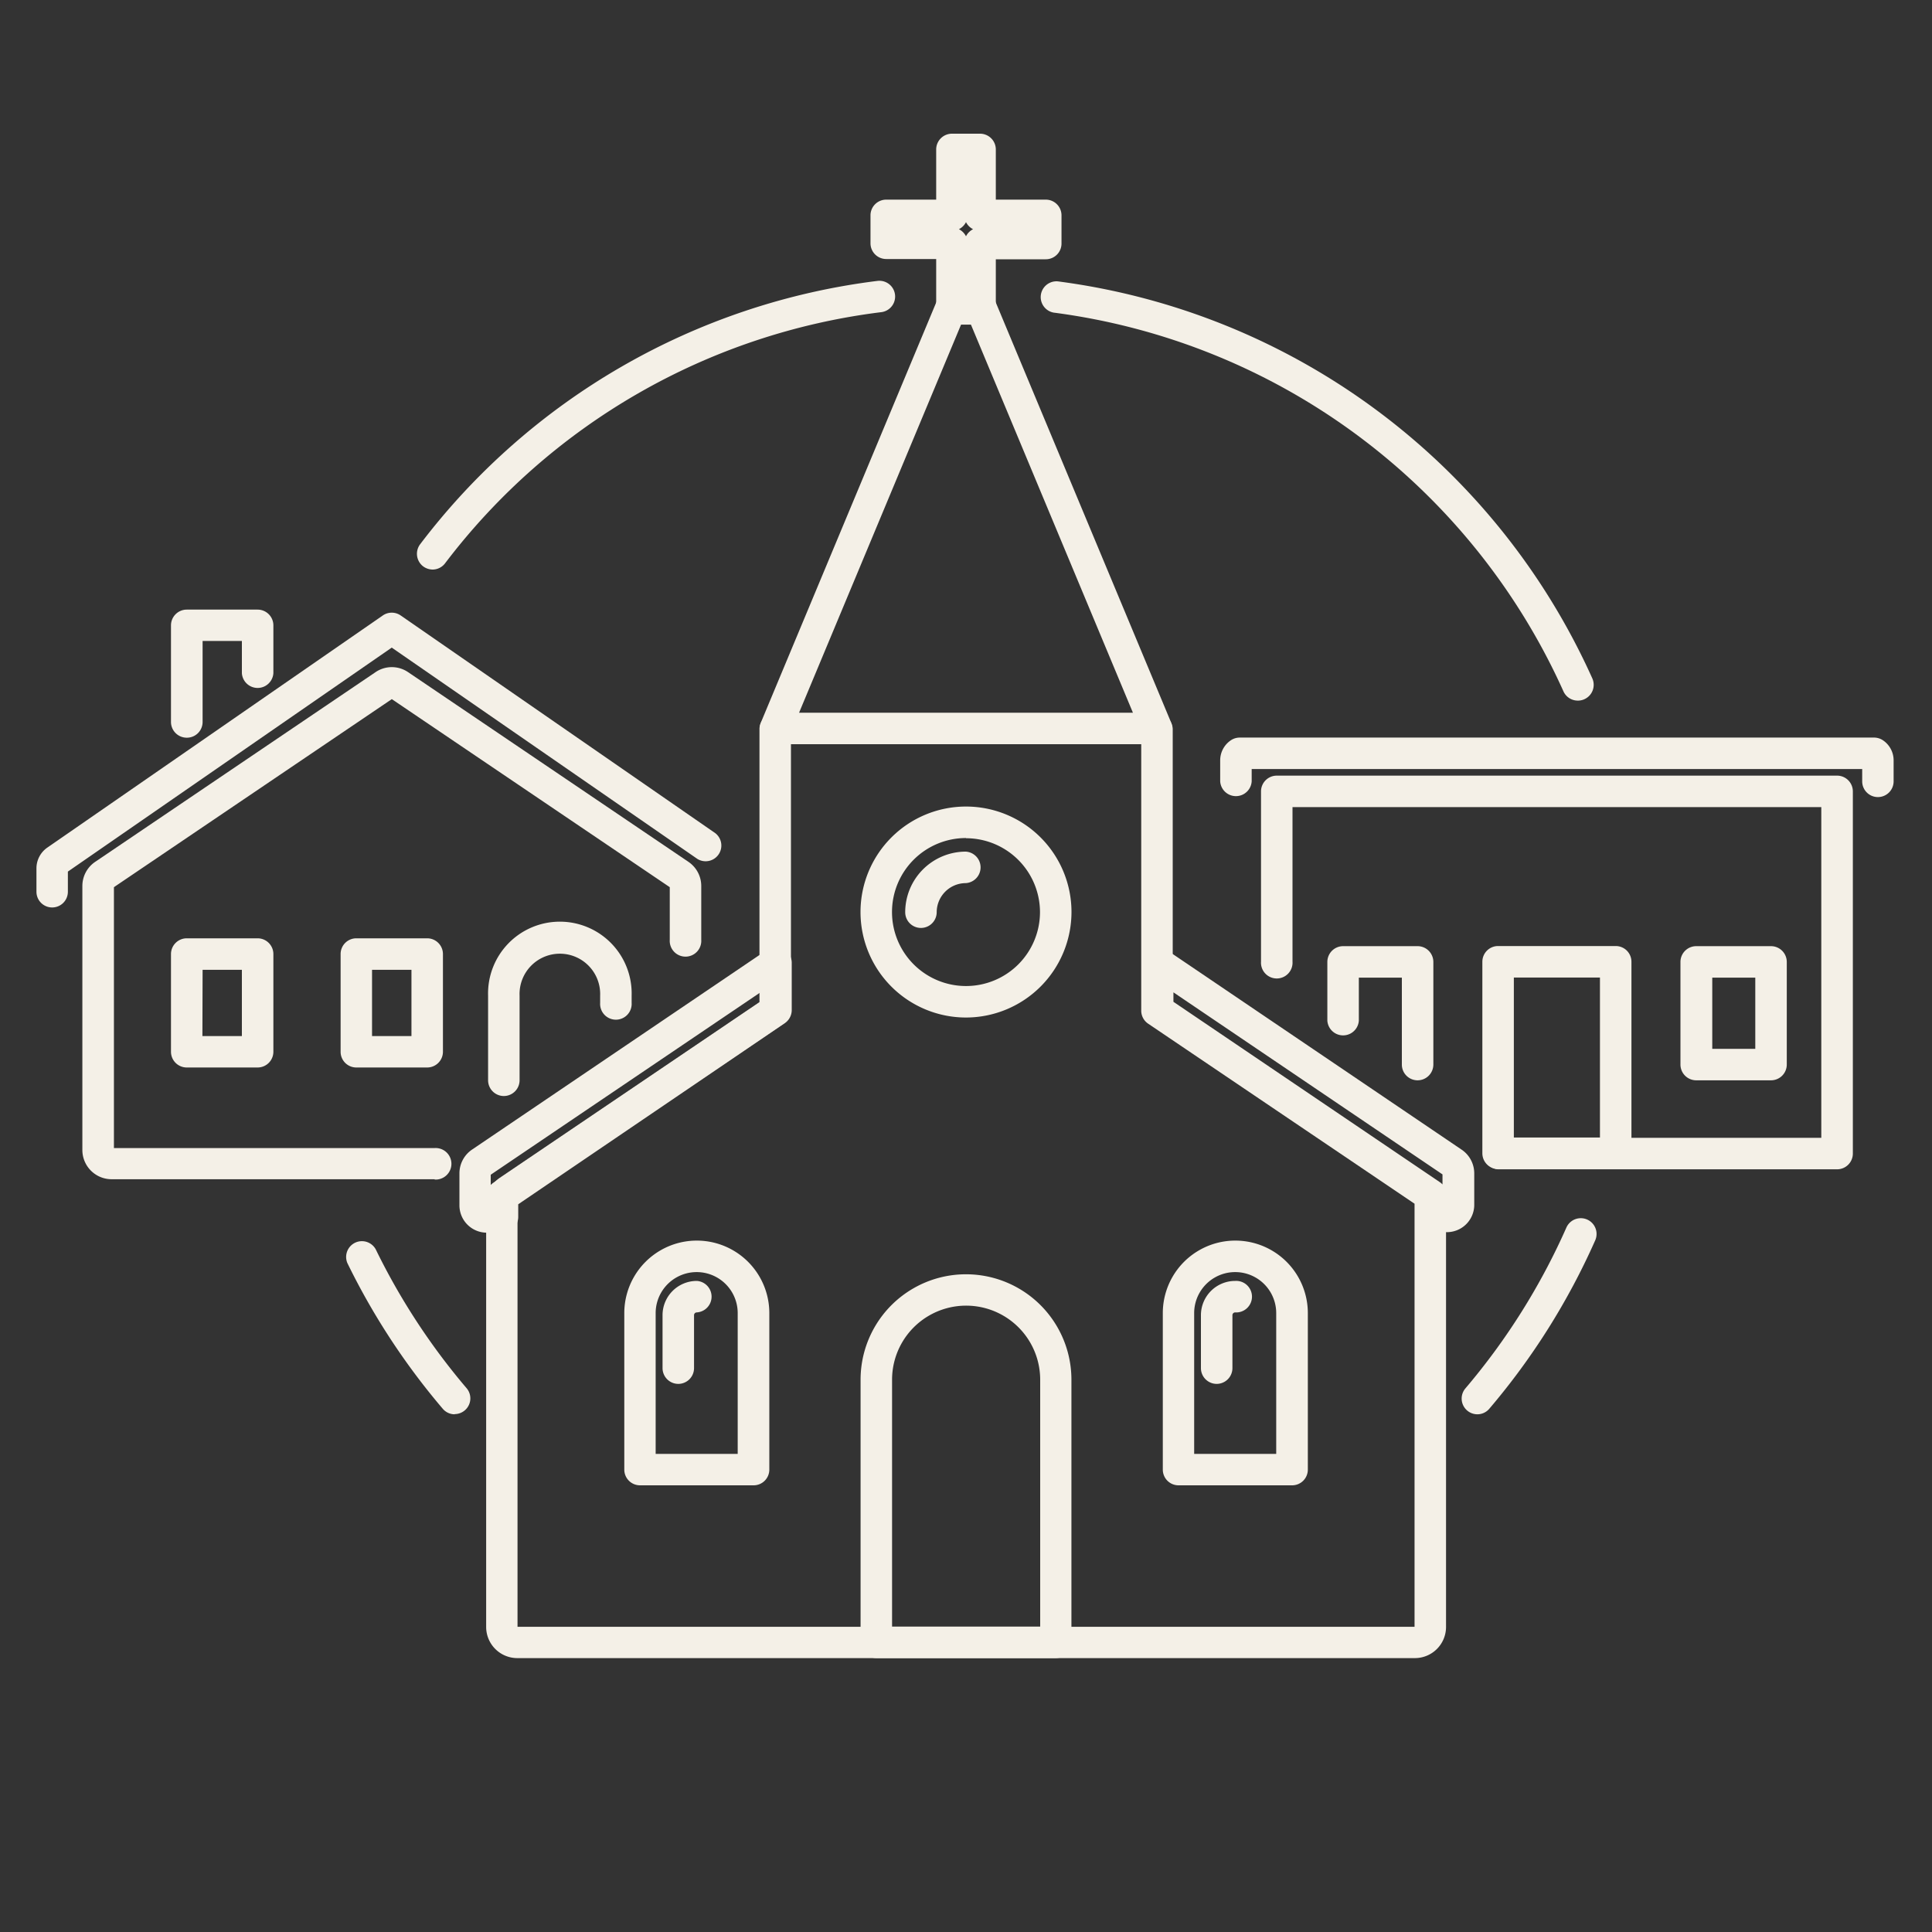
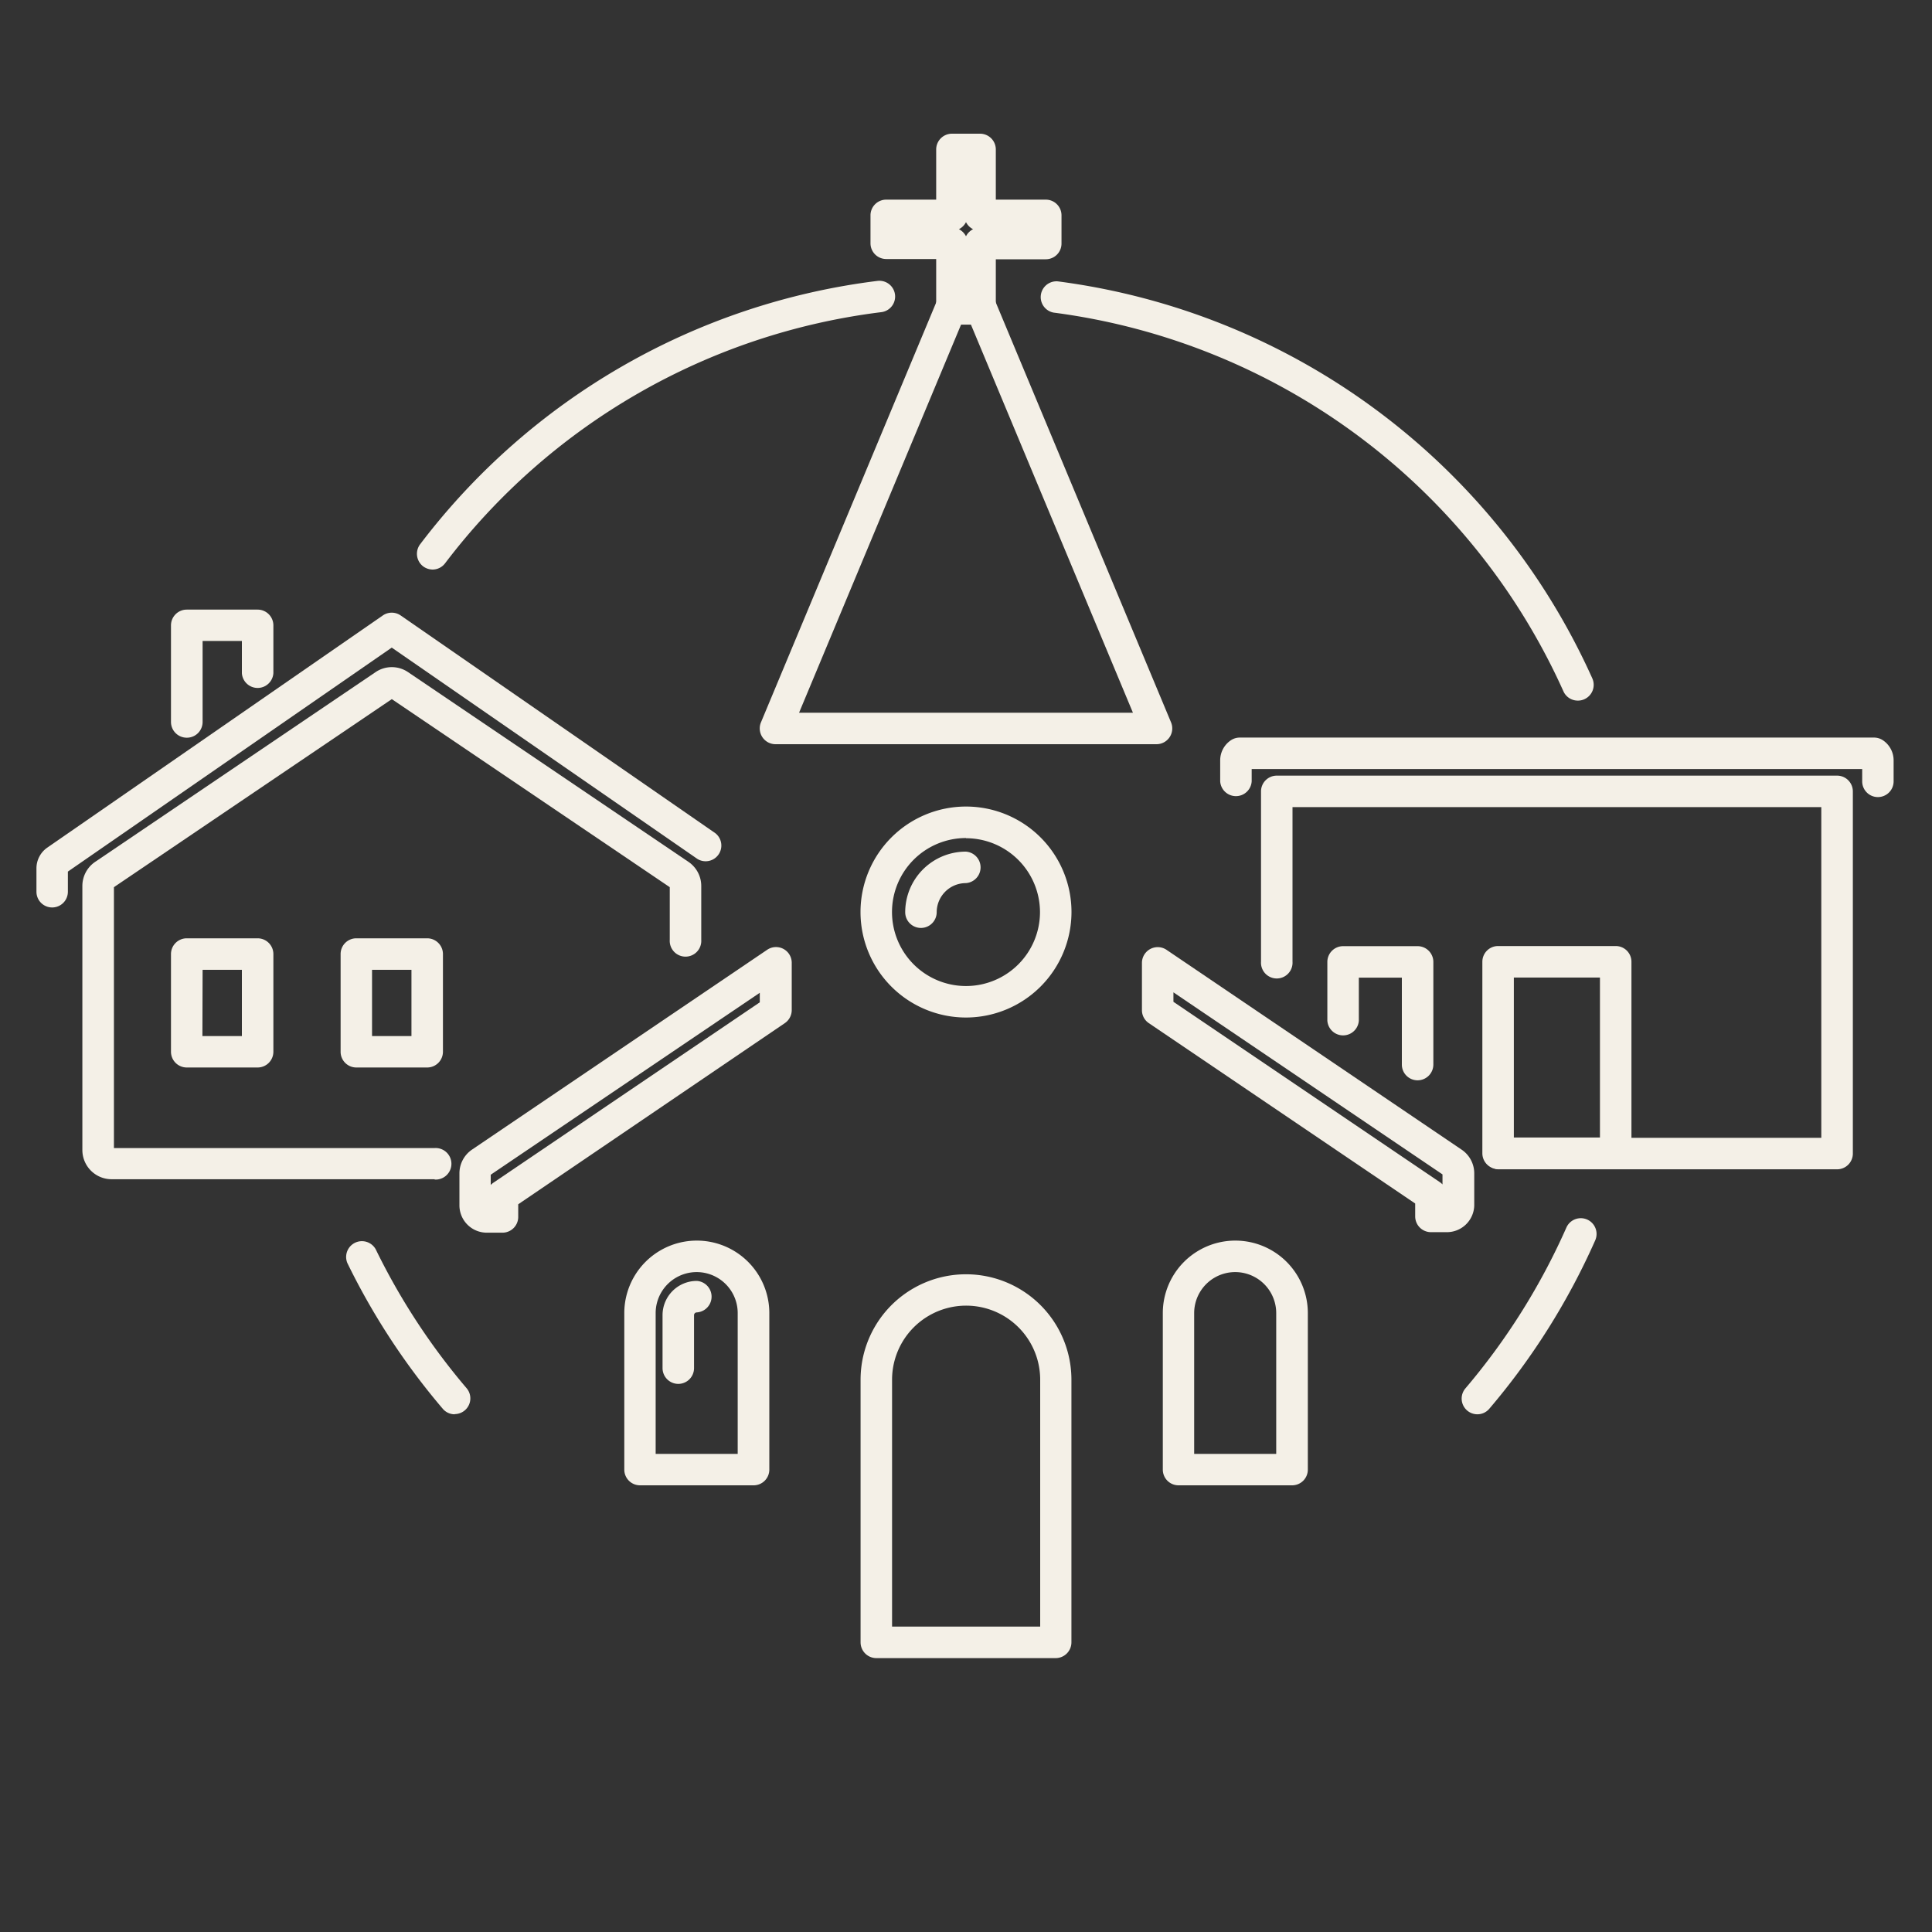
<svg xmlns="http://www.w3.org/2000/svg" id="Layer_1" data-name="Layer 1" viewBox="0 0 300 300">
  <rect x="0" y="0" width="300" height="300" fill="#333333" stroke="none" />
  <defs>
    <style>.cls-1{fill:#f4f0e7;}</style>
  </defs>
  <title>Feature-List_2_admin</title>
  <path class="cls-1" d="M245,108.79a2.44,2.44,0,0,1-2.23-1.44,101.12,101.12,0,0,0-79.17-58.81,2.45,2.45,0,0,1,.65-4.85,106,106,0,0,1,83,61.64,2.45,2.45,0,0,1-1.22,3.24A2.38,2.38,0,0,1,245,108.79Z" />
  <path class="cls-1" d="M67.19,88.44a2.52,2.52,0,0,1-1.49-.5,2.46,2.46,0,0,1-.46-3.43,105.41,105.41,0,0,1,71-40.89,2.44,2.44,0,0,1,.62,4.85,100.52,100.52,0,0,0-67.75,39A2.44,2.44,0,0,1,67.19,88.44Z" />
  <path class="cls-1" d="M70.61,219.61a2.42,2.42,0,0,1-1.86-.86,107.69,107.69,0,0,1-14.81-22.62,2.45,2.45,0,0,1,4.4-2.14,102.59,102.59,0,0,0,14.13,21.59,2.44,2.44,0,0,1-1.86,4Z" />
  <path class="cls-1" d="M229.39,219.61a2.44,2.44,0,0,1-1.86-4,102.84,102.84,0,0,0,15.7-25,2.44,2.44,0,0,1,4.47,2,107.49,107.49,0,0,1-16.45,26.15A2.42,2.42,0,0,1,229.39,219.61Z" />
  <path class="cls-1" d="M29,114.55a2.45,2.45,0,0,1-2.45-2.44v-15A2.45,2.45,0,0,1,29,94.66H40a2.45,2.45,0,0,1,2.45,2.45v7.42a2.45,2.45,0,0,1-4.89,0v-5H31.46v12.56A2.44,2.44,0,0,1,29,114.55Z" />
  <path class="cls-1" d="M67.49,183.11H17.32a4.54,4.54,0,0,1-4.53-4.54v-41a4.52,4.52,0,0,1,2-3.75l43.51-29.44a4.49,4.49,0,0,1,5.08,0l43.51,29.44a4.52,4.52,0,0,1,2,3.75v8.37a2.45,2.45,0,1,1-4.89,0v-8.18l-43.16-29.2-43.15,29.2v40.51H67.49a2.45,2.45,0,1,1,0,4.89Z" />
-   <path class="cls-1" d="M78.24,170.19a2.45,2.45,0,0,1-2.45-2.45V154.6a11.15,11.15,0,1,1,22.29,0v1.13a2.45,2.45,0,1,1-4.89,0V154.6a6.26,6.26,0,1,0-12.51,0v13.14A2.45,2.45,0,0,1,78.24,170.19Z" />
  <path class="cls-1" d="M66.33,165.76h-11a2.44,2.44,0,0,1-2.44-2.44V148.14a2.44,2.44,0,0,1,2.44-2.44h11a2.45,2.45,0,0,1,2.45,2.44v15.18A2.45,2.45,0,0,1,66.33,165.76Zm-8.56-4.88h6.12V150.59H57.77Z" />
  <path class="cls-1" d="M40,165.76H29a2.45,2.45,0,0,1-2.45-2.44V148.14A2.45,2.45,0,0,1,29,145.7H40a2.45,2.45,0,0,1,2.45,2.44v15.18A2.45,2.45,0,0,1,40,165.76Zm-8.57-4.88h6.13V150.59H31.46Z" />
  <path class="cls-1" d="M285.25,181.57H232.62a2.45,2.45,0,0,1,0-4.89h50.19V125.33H200.7v24a2.45,2.45,0,1,1-4.89,0V122.88a2.45,2.45,0,0,1,2.45-2.44h87a2.45,2.45,0,0,1,2.45,2.44v56.25A2.45,2.45,0,0,1,285.25,181.57Z" />
  <path class="cls-1" d="M250.89,181.52H232.62a2.44,2.44,0,0,1-2.44-2.45V149.34a2.44,2.44,0,0,1,2.44-2.44h18.27a2.44,2.44,0,0,1,2.44,2.44v29.73A2.44,2.44,0,0,1,250.89,181.52Zm-15.82-4.89h13.37V151.79H235.07Z" />
-   <path class="cls-1" d="M275,167.75H263.39a2.45,2.45,0,0,1-2.45-2.44V149.37a2.45,2.45,0,0,1,2.45-2.45H275a2.45,2.45,0,0,1,2.45,2.45v15.94A2.45,2.45,0,0,1,275,167.75Zm-9.12-4.89h6.68V151.81h-6.68Z" />
  <path class="cls-1" d="M220.12,167.75a2.44,2.44,0,0,1-2.44-2.44v-13.5H211v6.67a2.45,2.45,0,0,1-4.89,0v-9.11a2.45,2.45,0,0,1,2.45-2.45h11.56a2.45,2.45,0,0,1,2.45,2.45v15.94A2.45,2.45,0,0,1,220.12,167.75Z" />
  <path class="cls-1" d="M291.6,123.77a2.44,2.44,0,0,1-2.44-2.44v-1.91h-94.8v1.91a2.45,2.45,0,0,1-4.89,0v-3.26a3.75,3.75,0,0,1,1.69-3.14,2.48,2.48,0,0,1,1.35-.4H291a2.48,2.48,0,0,1,1.35.4,3.75,3.75,0,0,1,1.69,3.14v3.26A2.44,2.44,0,0,1,291.6,123.77Z" />
-   <path class="cls-1" d="M219.67,257.47H80.33a4.84,4.84,0,0,1-4.84-4.84V186.88a4.84,4.84,0,0,1,2.13-4l40.31-27.27v-42.5a2.45,2.45,0,0,1,4.89,0v43.8a2.44,2.44,0,0,1-1.08,2l-41.38,28,0,65.7,139.29,0,0-65.7-41.36-27.95a2.44,2.44,0,0,1-1.08-2v-43.8a2.45,2.45,0,0,1,4.89,0v42.5l40.31,27.27a4.84,4.84,0,0,1,2.13,4v65.75A4.84,4.84,0,0,1,219.67,257.47Z" />
  <path class="cls-1" d="M179.59,115.56H120.41a2.45,2.45,0,0,1-2.25-3.39l27.68-66.32h0a4.51,4.51,0,0,1,8.32,0l27.68,66.32a2.45,2.45,0,0,1-2.25,3.39Zm-55.51-4.89h51.84L150,48.57Zm26.27-62.94Z" />
  <path class="cls-1" d="M150,158a16.38,16.38,0,1,1,16.38-16.38A16.4,16.4,0,0,1,150,158Zm0-27.87a11.49,11.49,0,1,0,11.49,11.49A11.5,11.5,0,0,0,150,130.16Z" />
  <path class="cls-1" d="M163.93,257.47H136.07a2.45,2.45,0,0,1-2.44-2.45V214.24a16.37,16.37,0,1,1,32.74,0V255A2.45,2.45,0,0,1,163.93,257.47Zm-25.41-4.89h23V214.24a11.48,11.48,0,1,0-23,0Z" />
  <path class="cls-1" d="M200.62,230.64H183a2.44,2.44,0,0,1-2.44-2.44V203.9a11.26,11.26,0,1,1,22.52,0v24.3A2.44,2.44,0,0,1,200.62,230.64Zm-15.19-4.88h12.74V203.9a6.37,6.37,0,1,0-12.74,0Z" />
  <path class="cls-1" d="M117,230.64H99.38a2.44,2.44,0,0,1-2.44-2.44V203.9a11.26,11.26,0,1,1,22.52,0v24.3A2.44,2.44,0,0,1,117,230.64Zm-15.19-4.88h12.74V203.9a6.37,6.37,0,1,0-12.74,0Z" />
  <path class="cls-1" d="M152.19,50.41h-4.38A2.45,2.45,0,0,1,145.37,48V40.22h-7.76a2.44,2.44,0,0,1-2.44-2.44V33.4A2.44,2.44,0,0,1,137.61,31h7.76V23.21a2.45,2.45,0,0,1,2.44-2.45h4.38a2.45,2.45,0,0,1,2.44,2.45V31h7.76a2.44,2.44,0,0,1,2.44,2.44v4.38a2.44,2.44,0,0,1-2.44,2.44h-7.76V48A2.45,2.45,0,0,1,152.19,50.41ZM148.9,35.59a2.54,2.54,0,0,1,1.1,1.1,2.49,2.49,0,0,1,1.1-1.1,2.44,2.44,0,0,1-1.1-1.1A2.49,2.49,0,0,1,148.9,35.59Z" />
  <path class="cls-1" d="M78,191.41H75.58a4.25,4.25,0,0,1-4.24-4.24v-5a4.47,4.47,0,0,1,2-3.69l45.79-31a2.44,2.44,0,0,1,3.81,2v7.39a2.46,2.46,0,0,1-1.07,2L80.47,187v2A2.45,2.45,0,0,1,78,191.41Zm-1.8-9V184a3,3,0,0,1,.43-.36l41.35-28v-1.48Z" />
  <path class="cls-1" d="M224.64,191.33H222.2a2.45,2.45,0,0,1-2.45-2.45v-2l-41.35-28a2.42,2.42,0,0,1-1.08-2v-7.39a2.45,2.45,0,0,1,3.82-2l45.78,31h0a4.44,4.44,0,0,1,2,3.69v5A4.25,4.25,0,0,1,224.64,191.33Zm-42.43-35.77,41.36,28a2.1,2.1,0,0,1,.42.36v-1.56l-41.78-28.27Zm42,26.91Z" />
  <path class="cls-1" d="M8.1,140.91a2.44,2.44,0,0,1-2.44-2.44v-3.63a3.92,3.92,0,0,1,1.68-3.22l52.1-36.05a2.44,2.44,0,0,1,2.78,0l48.86,33.81a2.44,2.44,0,0,1-2.78,4L60.83,100.56,10.54,135.34v3.13A2.44,2.44,0,0,1,8.1,140.91Z" />
  <path class="cls-1" d="M143,144.09a2.44,2.44,0,0,1-2.44-2.44,9.42,9.42,0,0,1,9.41-9.41,2.45,2.45,0,0,1,0,4.89,4.53,4.53,0,0,0-4.52,4.52A2.45,2.45,0,0,1,143,144.09Z" />
-   <path class="cls-1" d="M188.92,214.89a2.45,2.45,0,0,1-2.44-2.45v-8.22a5.32,5.32,0,0,1,5.32-5.32,2.45,2.45,0,1,1,0,4.89.43.43,0,0,0-.43.43v8.22A2.45,2.45,0,0,1,188.92,214.89Z" />
  <path class="cls-1" d="M105.32,214.89a2.45,2.45,0,0,1-2.44-2.45v-8.22a5.32,5.32,0,0,1,5.32-5.32,2.45,2.45,0,0,1,0,4.89.43.43,0,0,0-.43.43v8.22A2.45,2.45,0,0,1,105.32,214.89Z" />
</svg>